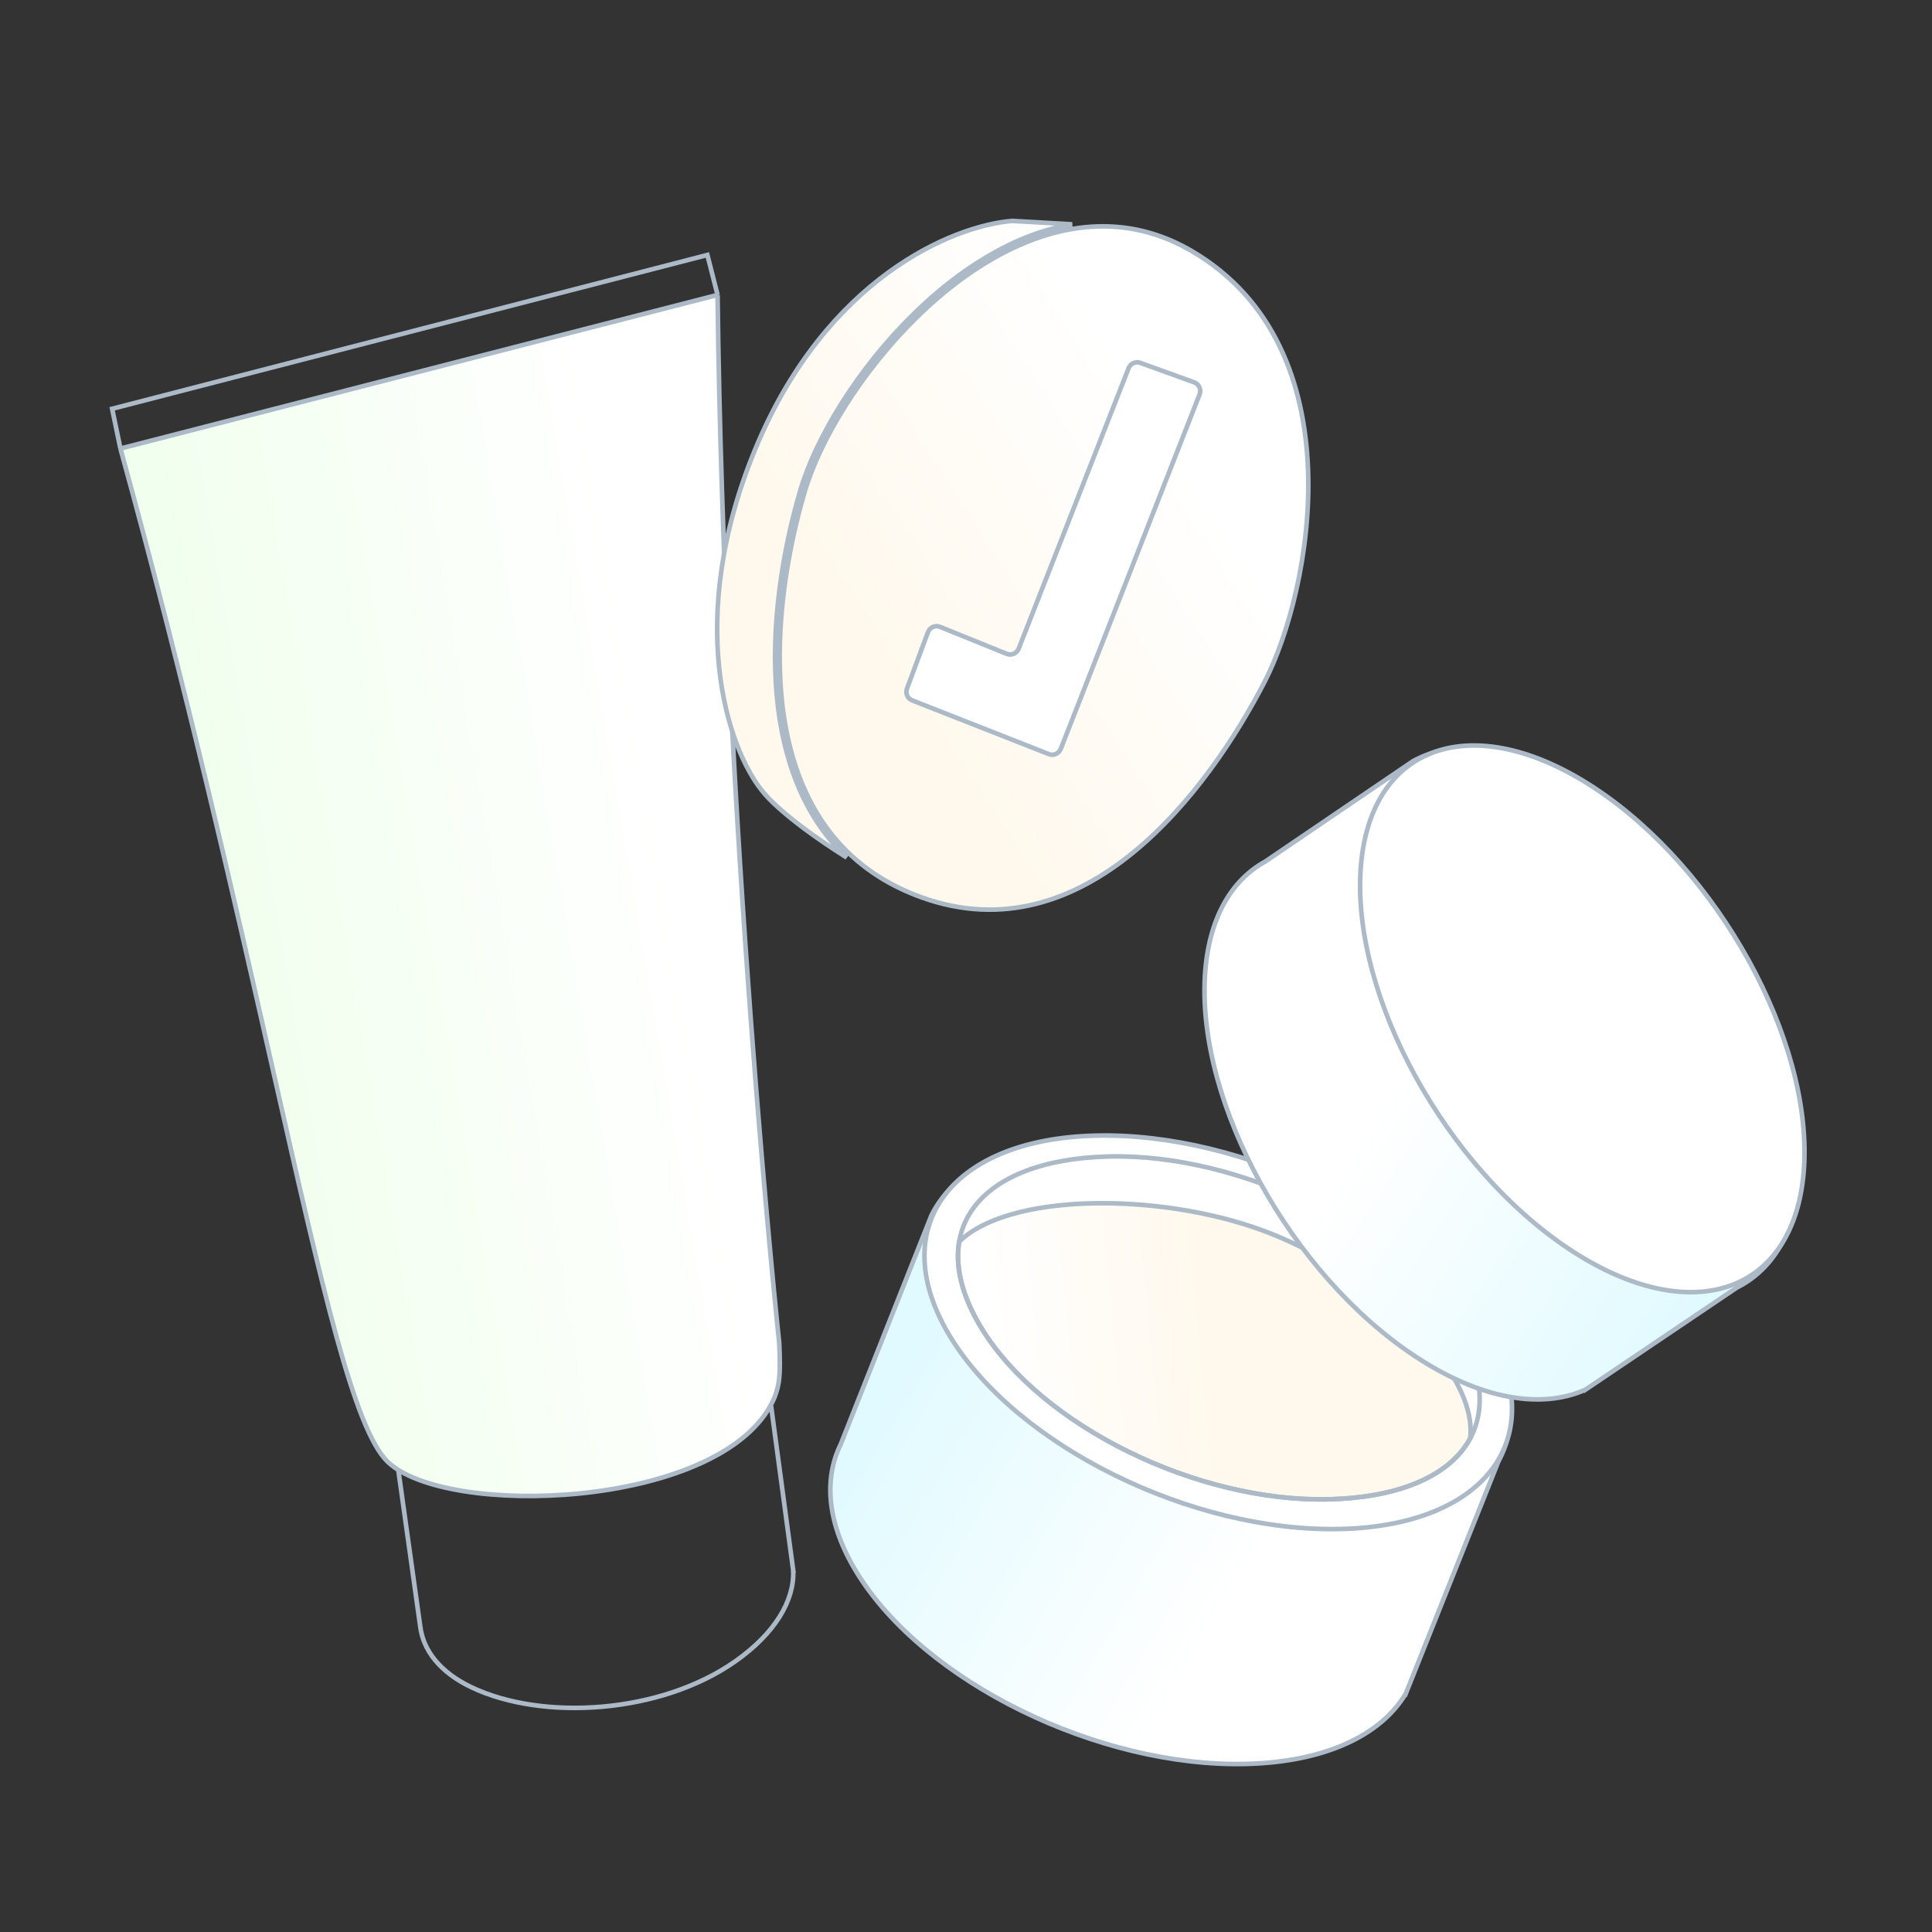
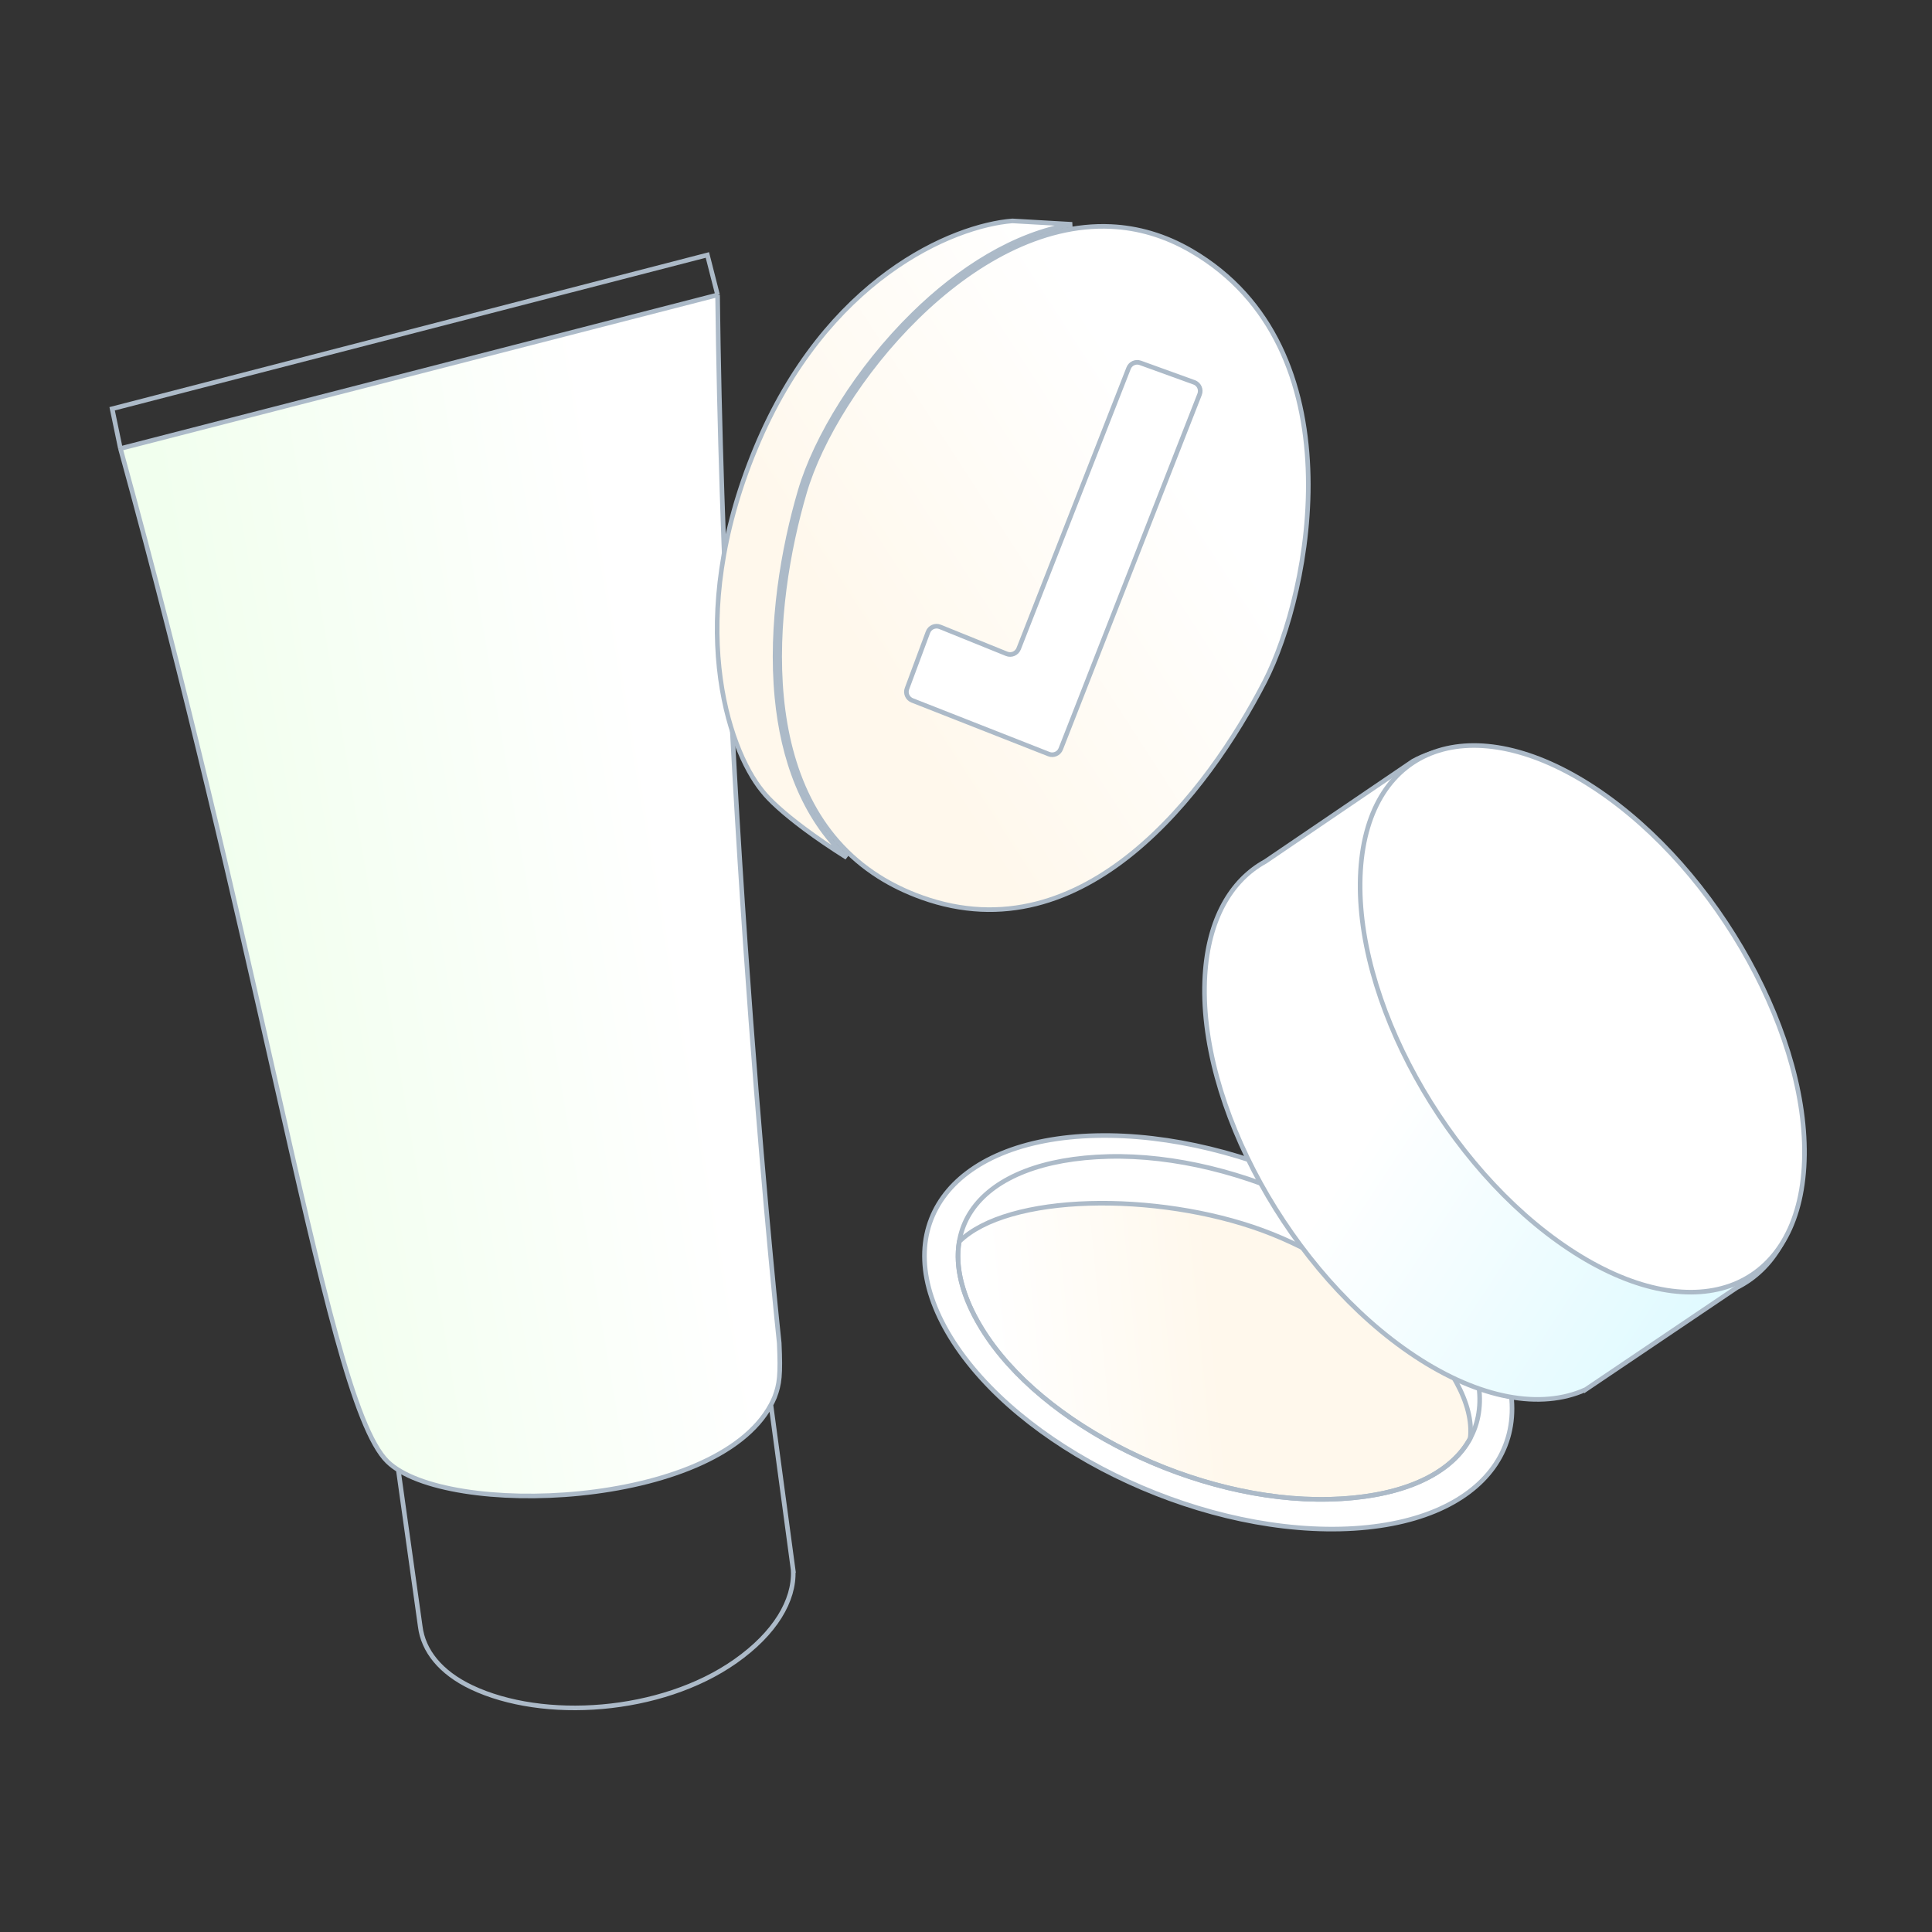
<svg xmlns="http://www.w3.org/2000/svg" width="420" height="420" viewBox="0 0 420 420" fill="none">
  <rect x="0" y="0" width="420" height="420" fill="#333333" stroke="none" />
  <g clip-path="url(#clip0_614_903)">
    <path fill-rule="evenodd" clip-rule="evenodd" d="M168.382 303.752C169.471 300.875 169.713 298.931 169.397 291.953C169.397 291.953 157.395 180.549 155.994 64.112L26.178 97.512C40.801 150.615 51.262 196.899 59.479 233.253C70.1 280.247 76.972 310.648 84.234 317.735C96.816 330.013 155.442 328.03 167.595 305.401C167.884 304.863 168.147 304.314 168.382 303.752Z" fill="url(#paint0_linear_614_903)" />
    <path d="M155.994 64.112L26.178 97.512M155.994 64.112C157.395 180.549 169.397 291.953 169.397 291.953C169.713 298.931 169.471 300.875 168.382 303.752C168.147 304.314 167.884 304.863 167.595 305.401M155.994 64.112L153.778 55.429L24.379 88.866L26.178 97.512M26.178 97.512C40.801 150.615 51.262 196.899 59.479 233.253C70.1 280.247 76.972 310.648 84.234 317.735C96.816 330.013 155.442 328.03 167.595 305.401M86.606 319.674L91.356 353.582C92.014 358.848 95.723 363.585 102.522 366.812C118.044 374.177 143.645 372.563 159.881 361.132C168.497 355.066 172.703 347.929 172.435 341.465L172.449 341.463L167.595 305.401M167.593 305.383L167.595 305.401" stroke="#ACBAC8" />
-     <path d="M325.753 317.665C329.98 309.876 329.305 299.877 322.709 289.089C308.135 265.253 270.176 246.589 237.926 247.402C219.799 247.859 207.335 254.371 202.481 264.22L182.774 313.955C178.989 321.63 179.826 331.331 186.21 341.773C200.784 365.608 238.743 384.273 270.994 383.46C288.106 383.028 300.172 377.2 305.552 368.262L305.572 368.271L325.753 317.665Z" fill="url(#paint1_linear_614_903)" stroke="#ACBAC8" />
    <path d="M206.655 290.727C199.389 278.897 199.365 268.157 205.011 260.294C210.68 252.399 222.173 247.246 238.275 246.874C254.365 246.502 271.912 250.981 287.268 258.535C302.628 266.091 315.745 276.699 323.019 288.54C330.285 300.369 330.309 311.109 324.663 318.972C318.994 326.867 307.501 332.02 291.399 332.392C275.309 332.764 257.762 328.286 242.406 320.732C227.046 313.175 213.929 302.567 206.655 290.727Z" fill="white" stroke="#ACBAC8" />
    <path d="M213.418 288.814C209.1 281.765 207.602 275.351 208.518 269.929C211.139 267.351 215.082 265.366 219.922 263.979C224.825 262.573 230.611 261.79 236.792 261.608C249.155 261.243 263.037 263.282 274.475 267.482C285.911 271.68 297.71 279.205 306.394 287.617C310.735 291.822 314.284 296.235 316.622 300.55C318.943 304.833 320.051 308.983 319.599 312.721C315.374 320.511 304.77 325.547 288.94 325.932C274.594 326.282 258.951 322.301 245.263 315.569C231.572 308.836 219.889 299.376 213.418 288.814Z" fill="url(#paint2_linear_614_903)" stroke="#ACBAC8" />
    <path d="M213.421 288.814C206.949 278.249 206.806 269.118 211.663 262.554C216.552 255.949 226.627 251.76 241.001 251.41C255.347 251.06 270.988 255.04 284.674 261.771C298.364 268.503 310.046 277.962 316.516 288.524C322.987 299.088 323.131 308.219 318.273 314.784C313.385 321.389 303.31 325.577 288.935 325.928C274.59 326.278 258.948 322.298 245.262 315.567C231.572 308.834 219.89 299.375 213.421 288.814Z" stroke="#ACBAC8" />
    <path d="M377.588 279.898C385.516 275.936 390.691 267.354 391.466 254.733C393.178 226.847 372.76 189.801 345.863 171.99C330.745 161.979 316.797 160.175 307.177 165.466L275.069 187.281C267.569 191.403 262.697 199.834 261.947 212.05C260.235 239.936 280.652 276.981 307.55 294.792C321.823 304.243 335.051 306.379 344.582 302.136L344.593 302.156L377.588 279.898Z" fill="url(#paint3_linear_614_903)" stroke="#ACBAC8" />
    <path d="M295.774 189.268C296.621 175.462 302.766 166.667 311.897 163.452C321.066 160.223 333.421 162.553 346.801 171.413C360.171 180.267 371.948 193.915 380.169 208.831C388.392 223.751 393.029 239.889 392.181 253.708C391.334 267.514 385.189 276.309 376.058 279.524C366.89 282.753 354.535 280.423 341.154 271.563C327.784 262.709 316.007 249.061 307.786 234.145C299.563 219.225 294.926 203.087 295.774 189.268Z" fill="white" stroke="#ACBAC8" />
    <path d="M165.698 171.933L165.698 171.932L165.69 171.922C158.128 162.624 148.811 134.742 164.217 97.569C179.597 60.46 207.186 49.039 220.077 48.023L233.076 48.766C220.483 50.851 208.501 58.562 198.593 68.272C186.471 80.151 177.361 95.109 173.952 106.696C170.282 119.172 167.383 135.861 168.909 151.667C170.178 164.821 174.519 177.412 184.077 186.424C180.62 184.255 177.501 182.118 174.822 180.118C170.434 176.843 167.258 173.961 165.698 171.933ZM259.019 54.544C277.074 65.073 283.609 83.506 284.344 101.851C285.079 120.204 279.998 138.369 274.935 148.18C268.803 160.064 259.009 175.002 246.308 185.358C233.62 195.705 218.081 201.445 200.374 195.088C196.923 193.848 193.826 192.329 191.053 190.573C177.288 181.853 171.413 167.207 169.904 151.571C168.395 135.934 171.264 119.378 174.911 106.979C178.264 95.584 187.269 80.769 199.293 68.986C211.323 57.197 226.283 48.53 241.526 49.249C247.35 49.523 253.228 51.167 259.019 54.544Z" fill="url(#paint4_linear_614_903)" stroke="#ACBAC8" />
    <path d="M201.727 137.435L197.168 149.703C196.788 150.726 197.295 151.863 198.308 152.261L228.006 163.938C229.034 164.342 230.196 163.834 230.6 162.803L260.781 85.729C261.192 84.681 260.659 83.501 259.602 83.119L247.892 78.882C246.874 78.513 245.746 79.025 245.35 80.035L221.454 141.009C221.048 142.047 219.873 142.553 218.842 142.136L204.351 136.275C203.307 135.852 202.12 136.377 201.727 137.435Z" fill="white" stroke="#ACBAC8" />
  </g>
  <defs>
    <linearGradient id="paint0_linear_614_903" x1="55.802" y1="233.918" x2="150.242" y2="217.808" gradientUnits="userSpaceOnUse">
      <stop stop-color="#F1FFEE" />
      <stop offset="1" stop-color="white" />
    </linearGradient>
    <linearGradient id="paint1_linear_614_903" x1="189.228" y1="309.437" x2="264.023" y2="353.263" gradientUnits="userSpaceOnUse">
      <stop stop-color="#E1FAFF" />
      <stop offset="1" stop-color="white" />
    </linearGradient>
    <linearGradient id="paint2_linear_614_903" x1="263.183" y1="277.278" x2="213.697" y2="282.09" gradientUnits="userSpaceOnUse">
      <stop stop-color="#FFF8EC" />
      <stop offset="1" stop-color="white" />
    </linearGradient>
    <linearGradient id="paint3_linear_614_903" x1="361.004" y1="295.766" x2="293.871" y2="251.66" gradientUnits="userSpaceOnUse">
      <stop stop-color="#E1FAFF" />
      <stop offset="1" stop-color="white" />
    </linearGradient>
    <linearGradient id="paint4_linear_614_903" x1="178.02" y1="129.478" x2="247.462" y2="84.48" gradientUnits="userSpaceOnUse">
      <stop stop-color="#FFF8EC" />
      <stop offset="1" stop-color="white" />
    </linearGradient>
    <clipPath id="clip0_614_903">
      <rect width="420" height="420" fill="white" />
    </clipPath>
  </defs>
</svg>